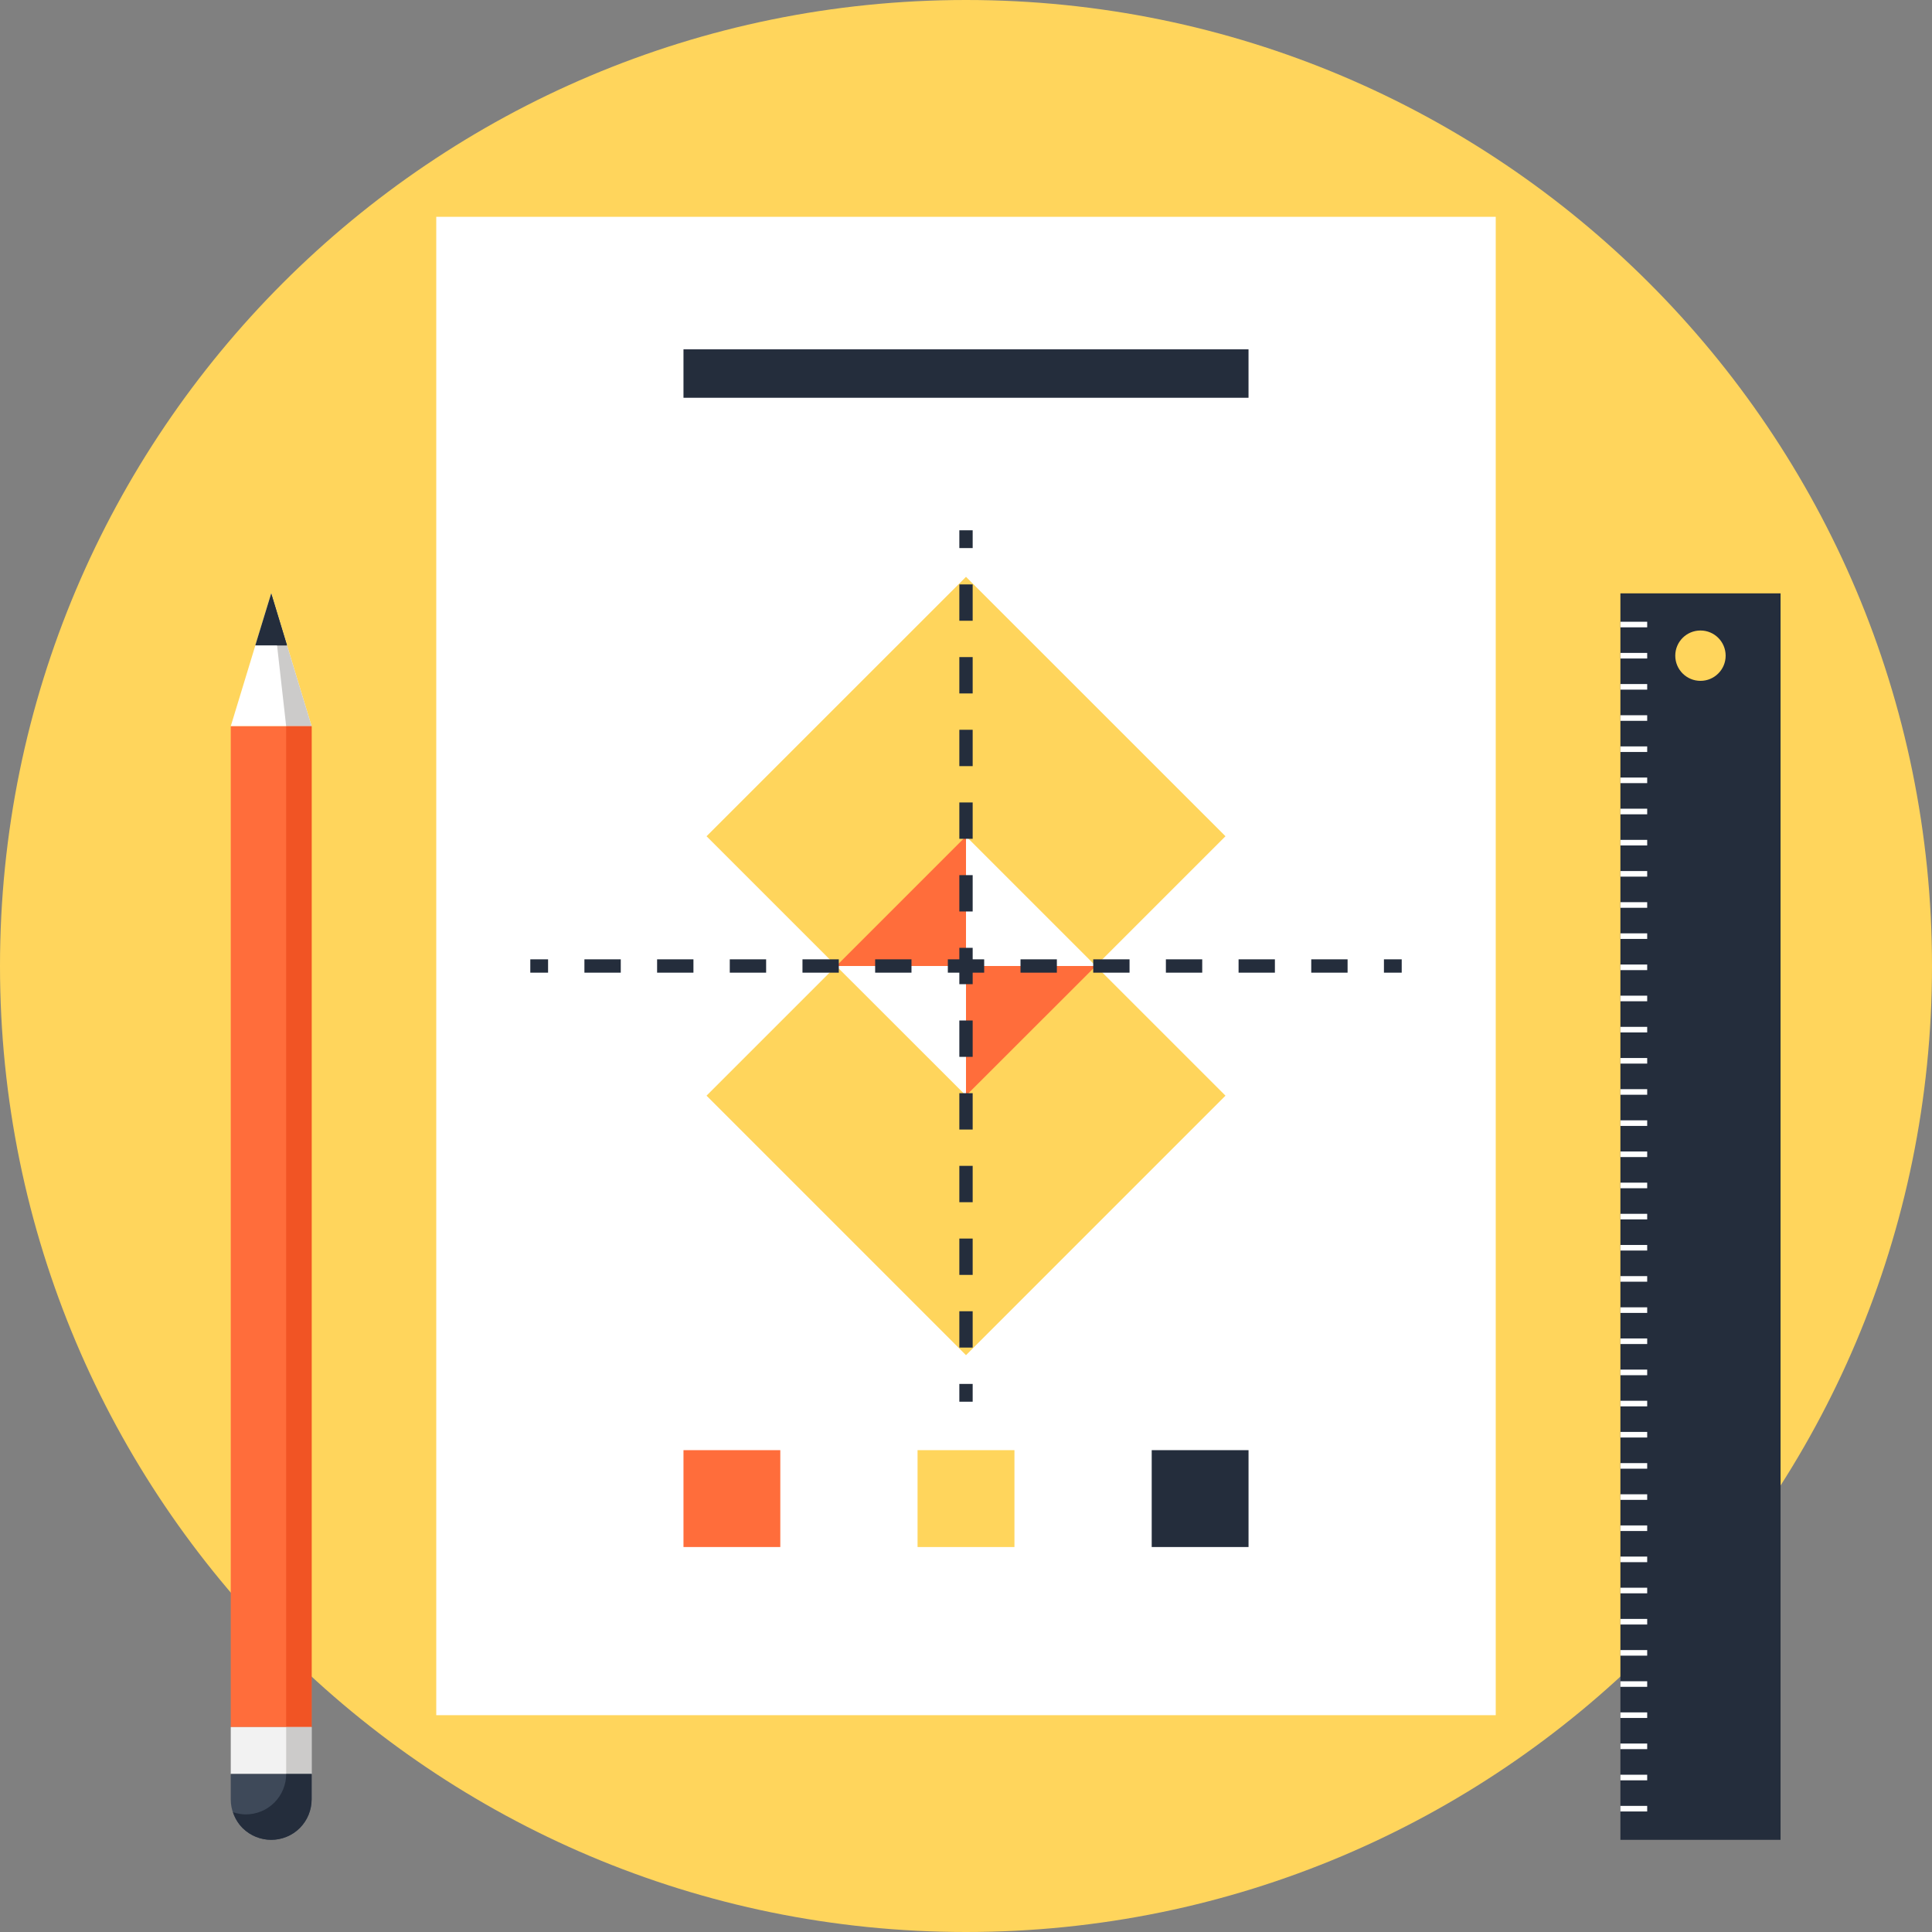
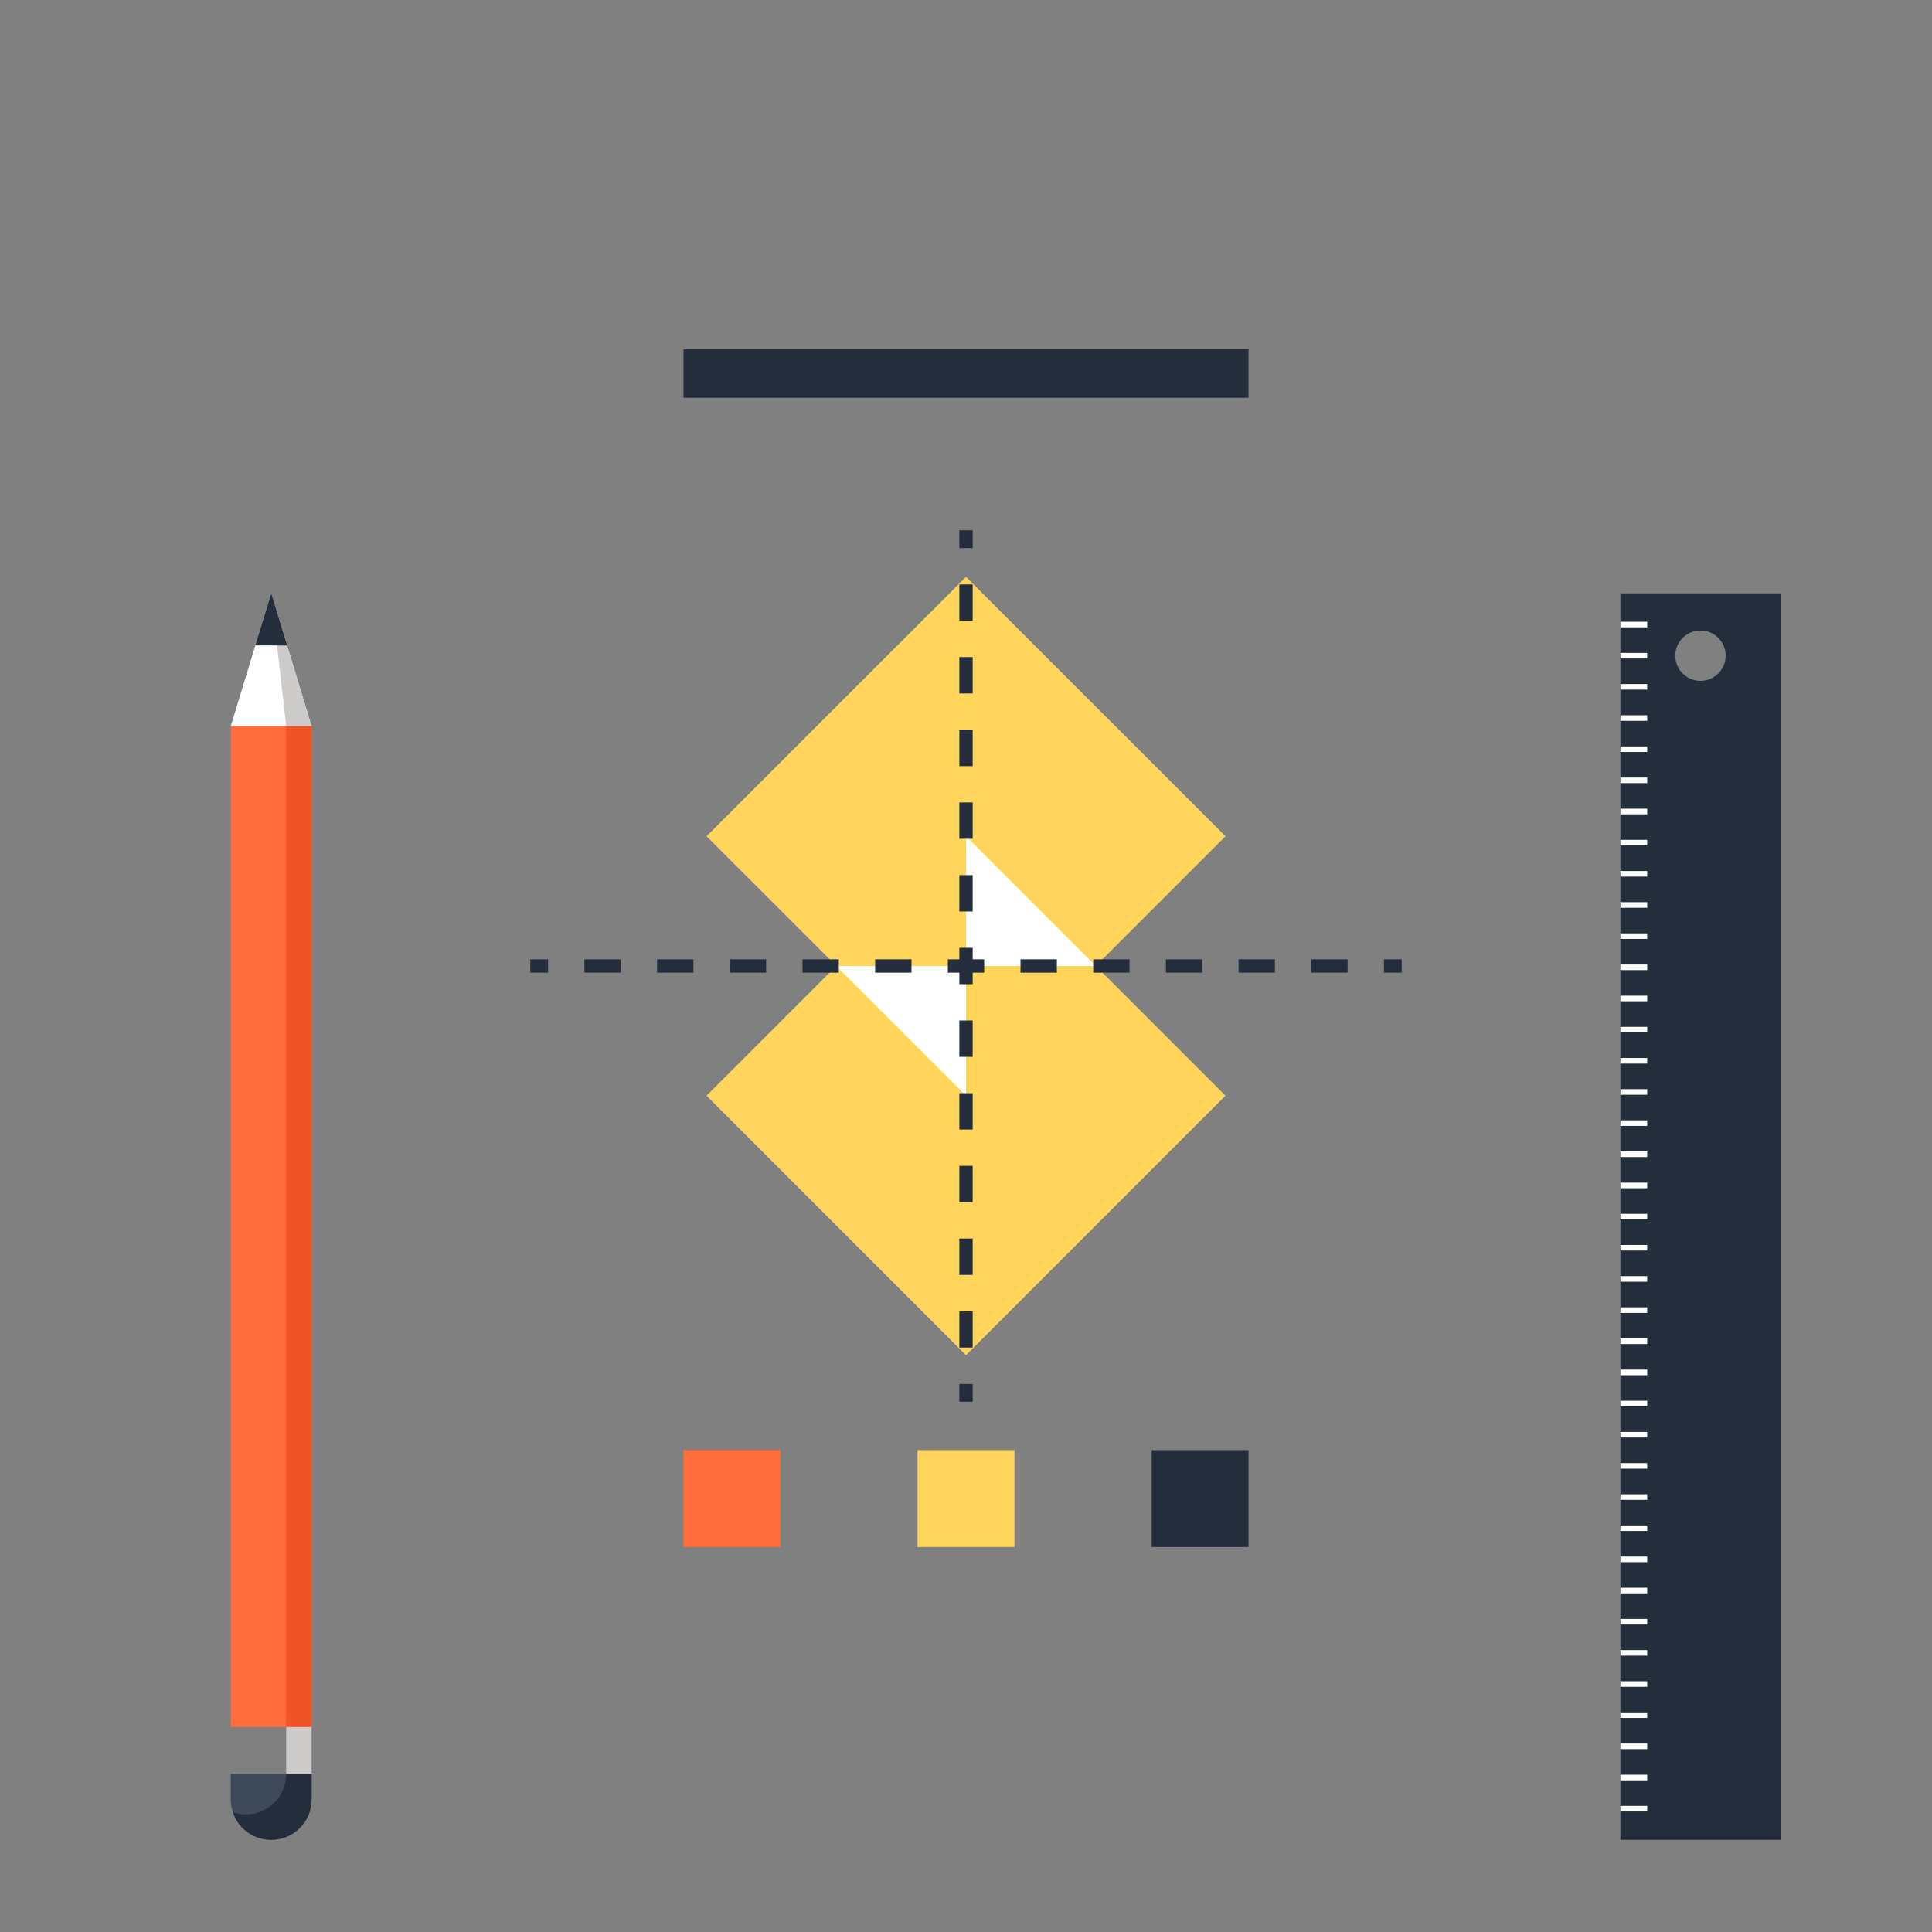
<svg xmlns="http://www.w3.org/2000/svg" width="130" height="130" viewBox="0 0 130 130" fill="none">
  <rect x="0" y="0" width="130" height="130" fill="#808080" stroke="none" />
  <g clip-path="url(#clip0)">
-     <path fill-rule="evenodd" clip-rule="evenodd" d="M130 65C130 100.898 100.899 130 65 130C29.102 130 0 100.899 0 65C0 29.101 29.102 0 65 0C100.899 -6.22222e-05 130 29.101 130 65Z" fill="#FFD55C" />
-     <path fill-rule="evenodd" clip-rule="evenodd" d="M29.355 14.589V115.411H100.645V14.589H29.355Z" fill="white" />
    <path fill-rule="evenodd" clip-rule="evenodd" d="M65 73.725L47.541 56.269L65 38.814L82.46 56.269L65 73.725Z" fill="#FFD55C" />
    <path fill-rule="evenodd" clip-rule="evenodd" d="M65 91.187L47.541 73.725L65 56.269L82.46 73.725L65 91.187Z" fill="#FFD55C" />
    <path fill-rule="evenodd" clip-rule="evenodd" d="M56.27 65L65.001 73.725V65H56.27Z" fill="white" />
-     <path fill-rule="evenodd" clip-rule="evenodd" d="M73.732 65L65 73.725V65H73.732Z" fill="#FF6D3B" />
-     <path fill-rule="evenodd" clip-rule="evenodd" d="M56.27 65L65.001 56.269V65H56.27Z" fill="#FF6D3B" />
    <path fill-rule="evenodd" clip-rule="evenodd" d="M73.732 65L65 56.269V65H73.732Z" fill="white" />
    <path fill-rule="evenodd" clip-rule="evenodd" d="M65.449 36.879H64.552V35.682H65.449V36.879Z" fill="#242D3C" />
    <path fill-rule="evenodd" clip-rule="evenodd" d="M65.449 41.769H64.552V39.324H65.449V41.769ZM65.449 46.66H64.552V44.214H65.449V46.66ZM65.449 51.551H64.552V49.105H65.449V51.551ZM65.449 56.441H64.552V53.996H65.449V56.441ZM65.449 61.332H64.552V58.886H65.449V61.332ZM65.449 66.223H64.552V63.777H65.449V66.223ZM65.449 71.113H64.552V68.667H65.449V71.113ZM65.449 76.004H64.552V73.558H65.449V76.004ZM65.449 80.894H64.552V78.448H65.449V80.894ZM65.449 85.785H64.552V83.34H65.449V85.785ZM65.449 90.675H64.552V88.231H65.449V90.675Z" fill="#242D3C" />
    <path fill-rule="evenodd" clip-rule="evenodd" d="M65.449 94.318H64.552V93.121H65.449V94.318Z" fill="#242D3C" />
    <path fill-rule="evenodd" clip-rule="evenodd" d="M36.879 65.449H35.683V64.551H36.879V65.449Z" fill="#242D3C" />
    <path fill-rule="evenodd" clip-rule="evenodd" d="M41.77 65.449H39.324V64.551H41.77V65.449ZM46.66 65.449H44.215V64.551H46.66V65.449ZM51.551 65.449H49.105V64.551H51.551V65.449ZM56.441 65.449H53.997V64.551H56.441V65.449ZM61.332 65.449H58.887V64.551H61.332V65.449ZM66.223 65.449H63.778V64.551H66.223V65.449ZM71.114 65.449H68.668V64.551H71.114V65.449ZM76.004 65.449H73.56V64.551H76.004V65.449ZM80.895 65.449H78.45V64.551H80.895V65.449ZM85.785 65.449H83.341V64.551H85.785V65.449ZM90.676 65.449H88.231V64.551H90.676V65.449Z" fill="#242D3C" />
    <path fill-rule="evenodd" clip-rule="evenodd" d="M94.318 65.449H93.122V64.551H94.318V65.449Z" fill="#242D3C" />
    <path fill-rule="evenodd" clip-rule="evenodd" d="M52.505 104.096H45.99V97.578H52.505V104.096Z" fill="#FF6D3B" />
    <path fill-rule="evenodd" clip-rule="evenodd" d="M68.26 104.096H61.74V97.578H68.26V104.096Z" fill="#FFD55C" />
    <path fill-rule="evenodd" clip-rule="evenodd" d="M84.011 104.096H77.496V97.578H84.011V104.096Z" fill="#242D3C" />
    <path fill-rule="evenodd" clip-rule="evenodd" d="M84.01 23.506H45.99V26.765H84.01V23.506Z" fill="#242D3C" />
    <path fill-rule="evenodd" clip-rule="evenodd" d="M20.968 48.867L18.248 39.927L15.527 48.867H20.968Z" fill="white" />
    <path fill-rule="evenodd" clip-rule="evenodd" d="M18.248 39.927L20.968 48.867H19.256L18.248 39.927Z" fill="#CCCBCA" />
    <path fill-rule="evenodd" clip-rule="evenodd" d="M15.527 48.867H20.968V116.212H15.527V48.867Z" fill="#FF6D3B" />
    <path fill-rule="evenodd" clip-rule="evenodd" d="M19.256 48.867H20.968V116.212H19.256V48.867Z" fill="#F15424" />
    <path fill-rule="evenodd" clip-rule="evenodd" d="M19.311 43.426L18.248 39.927L17.178 43.426H19.311Z" fill="#242D3C" />
    <path fill-rule="evenodd" clip-rule="evenodd" d="M19.31 43.426L18.248 39.927L18.643 43.426H19.31Z" fill="#242D3C" />
-     <path fill-rule="evenodd" clip-rule="evenodd" d="M15.527 119.367H20.968V116.211H15.527V119.367Z" fill="#F2F2F2" />
    <path fill-rule="evenodd" clip-rule="evenodd" d="M19.256 119.367H20.968V116.211H19.256V119.367Z" fill="#CCCBCA" />
    <path fill-rule="evenodd" clip-rule="evenodd" d="M20.968 121.078C20.968 121.775 20.7 122.472 20.172 123.006C19.641 123.532 18.945 123.798 18.248 123.798C17.551 123.798 16.857 123.532 16.323 123.006C15.794 122.472 15.527 121.775 15.527 121.078V119.367H20.968V121.078Z" fill="#3E4959" />
    <path fill-rule="evenodd" clip-rule="evenodd" d="M19.256 119.367C19.256 120.063 18.99 120.761 18.459 121.294C17.93 121.822 17.234 122.087 16.536 122.087C16.245 122.087 15.956 122.033 15.678 121.938C15.806 122.329 16.015 122.694 16.323 123.006C16.857 123.532 17.551 123.798 18.248 123.798C18.945 123.798 19.641 123.532 20.172 123.006C20.701 122.472 20.968 121.775 20.968 121.078V119.367H19.256Z" fill="#242D3C" />
    <path fill-rule="evenodd" clip-rule="evenodd" d="M112.725 44.12C112.725 43.183 113.484 42.425 114.421 42.425C115.357 42.425 116.115 43.183 116.115 44.12C116.116 45.055 115.357 45.813 114.421 45.813C113.484 45.813 112.725 45.055 112.725 44.12ZM119.81 39.927H109.033V123.798H119.81V39.927Z" fill="#242D3C" />
    <path fill-rule="evenodd" clip-rule="evenodd" d="M109.033 121.89V121.514H110.836V121.89H109.033Z" fill="white" />
    <path fill-rule="evenodd" clip-rule="evenodd" d="M109.033 119.794V119.418H110.836V119.794H109.033Z" fill="white" />
    <path fill-rule="evenodd" clip-rule="evenodd" d="M109.033 117.695V117.319H110.836V117.695H109.033Z" fill="white" />
    <path fill-rule="evenodd" clip-rule="evenodd" d="M109.033 115.598V115.223H110.836V115.598H109.033Z" fill="white" />
    <path fill-rule="evenodd" clip-rule="evenodd" d="M109.033 113.503V113.128H110.836V113.503H109.033Z" fill="white" />
    <path fill-rule="evenodd" clip-rule="evenodd" d="M109.033 111.405V111.03H110.836V111.405H109.033Z" fill="white" />
    <path fill-rule="evenodd" clip-rule="evenodd" d="M109.033 109.31V108.933H110.836V109.31H109.033Z" fill="white" />
    <path fill-rule="evenodd" clip-rule="evenodd" d="M109.033 107.211V106.835H110.836V107.211H109.033Z" fill="white" />
    <path fill-rule="evenodd" clip-rule="evenodd" d="M109.033 105.115V104.739H110.836V105.115H109.033Z" fill="white" />
    <path fill-rule="evenodd" clip-rule="evenodd" d="M109.033 103.018V102.643H110.836V103.018H109.033Z" fill="white" />
    <path fill-rule="evenodd" clip-rule="evenodd" d="M109.033 100.922V100.547H110.836V100.922H109.033Z" fill="white" />
    <path fill-rule="evenodd" clip-rule="evenodd" d="M109.033 98.825V98.45H110.836V98.825H109.033Z" fill="white" />
    <path fill-rule="evenodd" clip-rule="evenodd" d="M109.033 96.727V96.351H110.836V96.727H109.033Z" fill="white" />
    <path fill-rule="evenodd" clip-rule="evenodd" d="M109.033 94.631V94.255H110.836V94.631H109.033Z" fill="white" />
    <path fill-rule="evenodd" clip-rule="evenodd" d="M109.033 92.535V92.158H110.836V92.535H109.033Z" fill="white" />
    <path fill-rule="evenodd" clip-rule="evenodd" d="M109.033 90.437V90.062H110.836V90.437H109.033Z" fill="white" />
    <path fill-rule="evenodd" clip-rule="evenodd" d="M109.033 88.343V87.967H110.836V88.343H109.033Z" fill="white" />
    <path fill-rule="evenodd" clip-rule="evenodd" d="M109.033 86.243V85.867H110.836V86.243H109.033Z" fill="white" />
    <path fill-rule="evenodd" clip-rule="evenodd" d="M109.033 84.146V83.771H110.836V84.146H109.033Z" fill="white" />
    <path fill-rule="evenodd" clip-rule="evenodd" d="M109.033 82.05V81.675H110.836V82.05H109.033Z" fill="white" />
    <path fill-rule="evenodd" clip-rule="evenodd" d="M109.033 79.954V79.578H110.836V79.954H109.033Z" fill="white" />
    <path fill-rule="evenodd" clip-rule="evenodd" d="M109.033 77.856V77.481H110.836V77.856H109.033Z" fill="white" />
    <path fill-rule="evenodd" clip-rule="evenodd" d="M109.033 75.761V75.385H110.836V75.761H109.033Z" fill="white" />
    <path fill-rule="evenodd" clip-rule="evenodd" d="M109.033 73.663V73.287H110.836V73.663H109.033Z" fill="white" />
    <path fill-rule="evenodd" clip-rule="evenodd" d="M109.033 71.567V71.191H110.836V71.567H109.033Z" fill="white" />
    <path fill-rule="evenodd" clip-rule="evenodd" d="M109.033 69.47V69.095H110.836V69.47H109.033Z" fill="white" />
    <path fill-rule="evenodd" clip-rule="evenodd" d="M109.033 67.373V66.997H110.836V67.373H109.033Z" fill="white" />
    <path fill-rule="evenodd" clip-rule="evenodd" d="M109.033 65.277V64.901H110.836V65.277H109.033Z" fill="white" />
    <path fill-rule="evenodd" clip-rule="evenodd" d="M109.033 63.178V62.803H110.836V63.178H109.033Z" fill="white" />
    <path fill-rule="evenodd" clip-rule="evenodd" d="M109.033 61.083V60.706H110.836V61.083H109.033Z" fill="white" />
    <path fill-rule="evenodd" clip-rule="evenodd" d="M109.033 58.986V58.611H110.836V58.986H109.033Z" fill="white" />
    <path fill-rule="evenodd" clip-rule="evenodd" d="M109.033 56.889V56.513H110.836V56.889H109.033Z" fill="white" />
    <path fill-rule="evenodd" clip-rule="evenodd" d="M109.033 54.793V54.416H110.836V54.793H109.033Z" fill="white" />
    <path fill-rule="evenodd" clip-rule="evenodd" d="M109.033 52.695V52.32H110.836V52.695H109.033Z" fill="white" />
    <path fill-rule="evenodd" clip-rule="evenodd" d="M109.033 50.599V50.224H110.836V50.599H109.033Z" fill="white" />
    <path fill-rule="evenodd" clip-rule="evenodd" d="M109.033 48.503V48.127H110.836V48.503H109.033Z" fill="white" />
    <path fill-rule="evenodd" clip-rule="evenodd" d="M109.033 46.404V46.028H110.836V46.404H109.033Z" fill="white" />
    <path fill-rule="evenodd" clip-rule="evenodd" d="M109.033 44.309V43.933H110.836V44.309H109.033Z" fill="white" />
    <path fill-rule="evenodd" clip-rule="evenodd" d="M109.033 42.211V41.836H110.836V42.211H109.033Z" fill="white" />
  </g>
  <defs>
    <clipPath id="clip0">
      <rect width="130" height="130" fill="white" />
    </clipPath>
  </defs>
</svg>